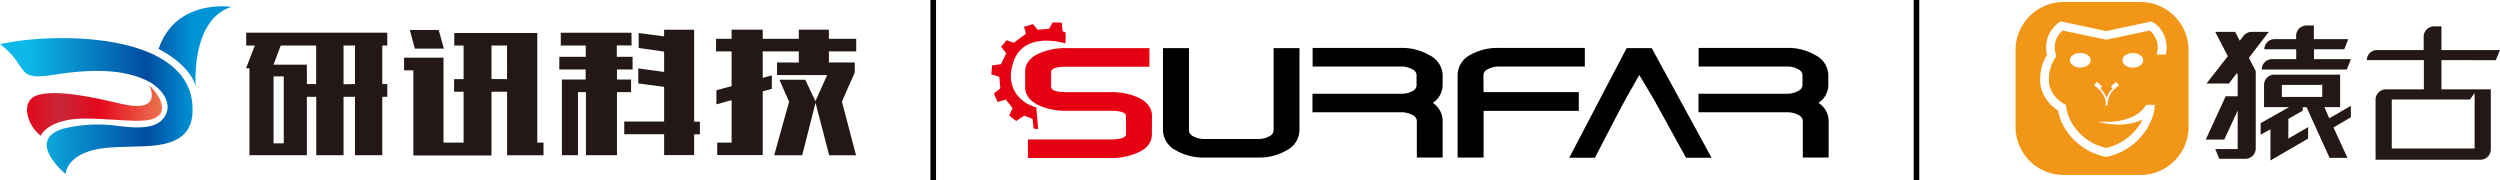
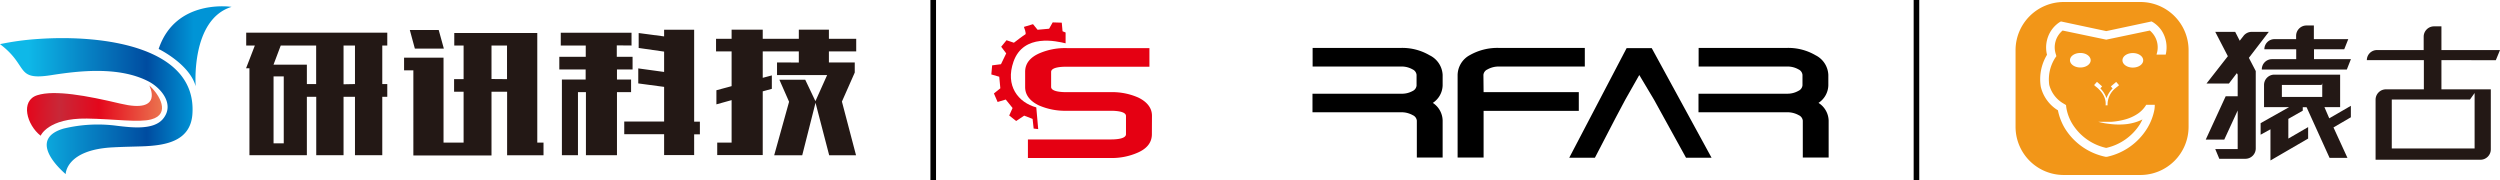
<svg xmlns="http://www.w3.org/2000/svg" viewBox="0 0 549.34 39.65">
  <defs>
    <style>.cls-1{fill:#231815;}.cls-2{fill:#f29618;}.cls-3,.cls-4,.cls-5,.cls-6{fill-rule:evenodd;}.cls-4{fill:#e50012;}.cls-5{fill:url(#GradientFill_1);}.cls-6{fill:url(#GradientFill_2);}</style>
    <linearGradient id="GradientFill_1" x1="35.59" y1="24.55" x2="6" y2="24.03" gradientUnits="userSpaceOnUse">
      <stop offset="0" stop-color="#eb744f" />
      <stop offset="0.47" stop-color="#e4071c" />
      <stop offset="0.76" stop-color="#c82838" />
      <stop offset="1" stop-color="#e4071c" />
    </linearGradient>
    <linearGradient id="GradientFill_2" x1="-0.25" y1="19.82" x2="42.56" y2="19.82" gradientUnits="userSpaceOnUse">
      <stop offset="0" stop-color="#0eb8e8" />
      <stop offset="0.15" stop-color="#0eb8e8" />
      <stop offset="0.76" stop-color="#004ca0" />
      <stop offset="1" stop-color="#0094d6" />
    </linearGradient>
  </defs>
  <g id="图层_2" data-name="图层 2">
    <g id="图层_1-2" data-name="图层 1">
      <path class="cls-1" d="M498.54,7l-4.38,5.71,1.51,2.9v17a2.28,2.28,0,0,1-2.28,2.28h-5.73l-.89-2.14h4.93V24.28l-2.95,6.4h-4.07l4.38-9.52h2.64V16.4l-.18-.33-1.74,2.28h-4.93l4.69-6L486.77,7h4.38l1,1.95L493,7.86A2.28,2.28,0,0,1,494.8,7Zm17.28,27.69h-3.93l-5.05-11.13H506v.76l-3.17,1.8v4.33l4.35-2.52v2.52l-8.28,4.81,0-6.85-2.16,1.19V27.06L503,23.54h-5.51V18.67a2.27,2.27,0,0,1,2.27-2.27h14.45v7.14h-3.45L511.82,26l4.75-2.75v2.52L512.75,28Zm-.14-19.41H497A2.24,2.24,0,0,1,499.24,13h5.32V10.83h-7a2.23,2.23,0,0,1,2.24-2.23h4.74V7.87a2.28,2.28,0,0,1,2.28-2.27h1.62v3H516l-.89,2.23h-6.64V13h8.11Zm-5.54,3.38h-8.73V21.3h8.87v-3Z" />
      <path class="cls-1" d="M536.47,13.21v6.42h10.85V32.82a2.28,2.28,0,0,1-2.27,2.28H522V21.91a2.28,2.28,0,0,1,2.28-2.28h8.33V13.21H520.08A2.23,2.23,0,0,1,522.32,11h10.25V8.06a2.28,2.28,0,0,1,2.28-2.27h1.62V11h12.87l-.92,2.23Zm6.27,8.66H525.56V32.62h18.2V20.44Z" />
      <path class="cls-2" d="M470.32.44H453.48A10.59,10.59,0,0,0,442.89,11V27.87a10.59,10.59,0,0,0,10.59,10.58h16.84a10.59,10.59,0,0,0,10.59-10.58V11A10.59,10.59,0,0,0,470.32.44ZM475.88,12h-2l0-.09a4.79,4.79,0,0,0-1.49-5.2l-9.55,2h-.05l-9.56-2a4.79,4.79,0,0,0-1.49,5.2l.12.43-.25.36a8.76,8.76,0,0,0-1.32,5.93,6.67,6.67,0,0,0,3.29,4.21l.4.25.05.48a10,10,0,0,0,1.4,3.75,11.75,11.75,0,0,0,7.32,5.17l.06,0h0l.06,0a11.8,11.8,0,0,0,7.33-5.17,11.37,11.37,0,0,0,.57-1.08l-.31.16a10.85,10.85,0,0,1-3.24.88,15.87,15.87,0,0,1-3.23,0q-.81-.08-1.59-.21l-.78-.16-.38-.1-.2-.05-.09,0-.09,0,.09,0,.1,0,.2,0,.39,0,.79,0c.52,0,1,0,1.56,0a15.34,15.34,0,0,0,3-.52,9.38,9.38,0,0,0,2.69-1.21,6.17,6.17,0,0,0,1.92-2h1.88a6.12,6.12,0,0,1-.09,1.13,12.33,12.33,0,0,1-1.55,4A13.76,13.76,0,0,1,463,34.45l-.12,0-.06,0h0l-.06,0-.12,0a13.78,13.78,0,0,1-8.89-6.21,12.33,12.33,0,0,1-1.55-4,8.32,8.32,0,0,1-3.77-5.2,10.38,10.38,0,0,1,1.37-7,6.78,6.78,0,0,1,.88-5.27,6.46,6.46,0,0,1,1.85-1.87l.33-.19,9.89,2.11.07,0h0l.07,0,9.89-2.11.33.19A6.46,6.46,0,0,1,475,6.74a6.78,6.78,0,0,1,.88,5.27Zm-4.94,1.25c0,.88-1,1.6-2.28,1.6s-2.28-.72-2.28-1.6,1-1.59,2.28-1.59S470.94,12.38,470.94,13.26ZM465.3,19l-.22.17-.27.23a4.62,4.62,0,0,0-1.7,3.74h-.44c.29-2.42-2.16-4.13-2.18-4.14l0,0-.34-.31.63-.71,1.13,1-.39.44a5.52,5.52,0,0,1,1.35,2.15,5.67,5.67,0,0,1,1.35-2.14l-.39-.44L465,18l.63.72-.33.29Zm-5.9-5.77c0,.88-1,1.6-2.27,1.6s-2.28-.72-2.28-1.6,1-1.59,2.28-1.59S459.4,12.38,459.4,13.26Z" />
      <path class="cls-3" d="M373.22,24.67l0-4.08h19.42a4.85,4.85,0,0,0,2.56-.64,1.49,1.49,0,0,0,.87-1.19V16.45a1.49,1.49,0,0,0-.87-1.2,4.84,4.84,0,0,0-2.56-.63H373.25l0-4.09h19.39a11.85,11.85,0,0,1,6.3,1.61,5.06,5.06,0,0,1,2.81,4.31v2.31a4.76,4.76,0,0,1-2.16,3.85,4.75,4.75,0,0,1,2.23,3.89v8.12h-5.68V26.5a1.5,1.5,0,0,0-.89-1.19,5.08,5.08,0,0,0-2.61-.64H373.22Z" />
      <polygon class="cls-3" points="365.72 26.03 363.45 21.91 360.21 16.48 357.13 21.91 354.94 26.03 350.46 34.66 344.82 34.66 357.43 10.57 362.94 10.57 376.09 34.66 370.48 34.66 365.72 26.03" />
      <path class="cls-3" d="M326,20.25h20.92v4.11H326l0,10.26h-5.71V16.45A5.06,5.06,0,0,1,323,12.1a12.26,12.26,0,0,1,6.38-1.57h18.86v4.09H329.42a5,5,0,0,0-2.58.64,1.47,1.47,0,0,0-.88,1.19Z" />
-       <path class="cls-3" d="M288.4,24.67l0-4.08h19.42A4.85,4.85,0,0,0,310.4,20a1.49,1.49,0,0,0,.87-1.19V16.45a1.49,1.49,0,0,0-.87-1.2,4.84,4.84,0,0,0-2.56-.63H288.43l0-4.09h19.39a11.85,11.85,0,0,1,6.3,1.61A5.06,5.06,0,0,1,317,16.45v2.31a4.76,4.76,0,0,1-2.16,3.85A4.74,4.74,0,0,1,317,26.5v8.12h-5.67V26.5a1.5,1.5,0,0,0-.89-1.19,5.08,5.08,0,0,0-2.61-.64H288.4Z" />
-       <path class="cls-3" d="M285.54,28.71a5.09,5.09,0,0,1-2.8,4.31,12,12,0,0,1-6.34,1.6H264.69a12,12,0,0,1-6.34-1.6,5.09,5.09,0,0,1-2.8-4.31V10.57h5.71V28.71a1.48,1.48,0,0,0,.86,1.19,4.91,4.91,0,0,0,2.57.64H276.4a4.9,4.9,0,0,0,2.6-.64,1.48,1.48,0,0,0,.86-1.19V10.57h5.68Z" />
+       <path class="cls-3" d="M288.4,24.67l0-4.08h19.42A4.85,4.85,0,0,0,310.4,20a1.49,1.49,0,0,0,.87-1.19V16.45a1.49,1.49,0,0,0-.87-1.2,4.84,4.84,0,0,0-2.56-.63H288.43l0-4.09h19.39a11.85,11.85,0,0,1,6.3,1.61A5.06,5.06,0,0,1,317,16.45v2.31a4.76,4.76,0,0,1-2.16,3.85A4.74,4.74,0,0,1,317,26.5v8.12h-5.67V26.5a1.5,1.5,0,0,0-.89-1.19,5.08,5.08,0,0,0-2.61-.64H288.4" />
      <path class="cls-4" d="M253.11,29.49c0,2-1.3,3.23-3,4A14.13,14.13,0,0,1,244,34.72H225.87V30.64H244c.68,0,3.42,0,3.42-1.15v-4c0-1.14-2.74-1.15-3.42-1.15H234.4a14.38,14.38,0,0,1-6.14-1.19c-1.67-.81-3-2.08-3-4V15.77c0-2,1.33-3.23,3-4a14.24,14.24,0,0,1,6.14-1.2h18.17v4.09H234.4c-.69,0-3.43,0-3.43,1.15V19.1c0,1.14,2.74,1.15,3.43,1.15H244a14.16,14.16,0,0,1,6.13,1.19c1.67.81,3,2.09,3,4Z" />
      <path class="cls-4" d="M228.13,28.37l-1-.12-.23-2.12-1.85-.72-1.76,1.18-1.53-1.21.74-1.65L221,21.87l-1.79.54-.81-1.87,1.41-1.14-.24-2.54-1.74-.5.18-2,1.94-.25,1.15-2.38L220,10.27l1.17-1.43,1.62.55s2.19-1.69,2.5-1.83-.3-1.65-.3-1.65l2-.6,1,1.23,2.54-.23.78-1.39,2,.06.17,1.89.67.27V9.52c-1.94-.47-9.23-2.22-11.44,4-1.89,5.36,1.05,9,5,10.08Z" />
      <path class="cls-5" d="M32.8,18.77s3.34,6.32-6.34,4C19,21,12,19.72,8.2,20.92s-2.31,6.54.73,8.9c0,0,1.62-3.89,10.17-3.77,6.14.09,11.39.93,14.15.18C37.54,25.07,35.09,20.82,32.8,18.77Z" />
      <path class="cls-6" d="M0,9.7A59.91,59.91,0,0,1,8.39,8.56c14.3-1,34.9,1.74,33.89,16.5-.43,6.2-6.3,6.93-11.14,7.1-1.82.06-3.94.09-6.39.22-10.31.54-10.32,5.88-10.32,5.88-3.59-3.14-7-8.06-.48-10a31.93,31.93,0,0,1,11.82-.61c3,.35,7.87,1,10-1.47,2.73-3.21-.37-6.85-3.12-8.28-6.52-3.38-15.36-2.33-21.37-1.39C3.24,17.78,6.4,14.5,0,9.7ZM50.88,1.51S38.6-.4,34.86,10.76c0,0,6.79,3.29,8.14,8.2C43,19,41.85,4.31,50.88,1.51Z" />
      <path class="cls-1" d="M84,18.47H85.1v2.8H84V34.11h-6V21.27H75.49V34.11h-6V21.27H67.43V34.11H54.81V15h-.74L56,10H54.1V7.18h31V10H84v8.52Zm-6,0V10H75.49v8.52Zm-8.53,0V10H61.69L60.1,14.21h7.33v4.26Zm-7.17-1.68H60.11V31.5h2.24V16.79Zm49.11,3.37H108v14h-6.17v0h-11V15.45H88.79V12.67h8.67V31.33h4.41V20.16H99.78V17.39h2.09V10H99.82V7.25h18.24V31.33h1.37v2.78h-8V20.16Zm0-2.77V10H108v7.36ZM97.53,10.68,96.4,6.59H90.05l1.11,4.09Zm38-.71v2.51H139v2.78h-3.43v2.21h3.1v2.77h-3.1V34.11h-6.82V20.24H127V34.11h-3.53V17.47h5.22V15.26H122.9V12.48h5.81V10h-5.49V7.2h15.55V10Zm17,16.77V6.53h-6.6V8l-5.59-.74v3.28l5.59.8v4.47l-5.68-.78v3.3l5.68.76v7.62h-8.76v2.78h8.76v4.59h6.6V29.52h1.26V26.74Zm23-13V11.29h-7.93V17.1l2-.53v2.95l-2,.55v14h-10V31.33h3.16V22l-3.34.93V19.83l3.34-.9V11.29h-3.42V8.52h3.42v-2h6.84v2h7.93v-2h6.61v2h6v2.77h-6v2.43h5.68v2.22L185,22.32l3.1,11.79h-5.9l-3-11.53-2.92,11.53h-6.16l3.27-11.75-2.13-4.84h5.68l2.24,4.71,2.57-5.73H170.74V13.72Z" />
      <rect x="204.45" width="1.23" height="39.65" />
      <rect x="420.5" width="1.23" height="39.65" />
    </g>
  </g>
</svg>